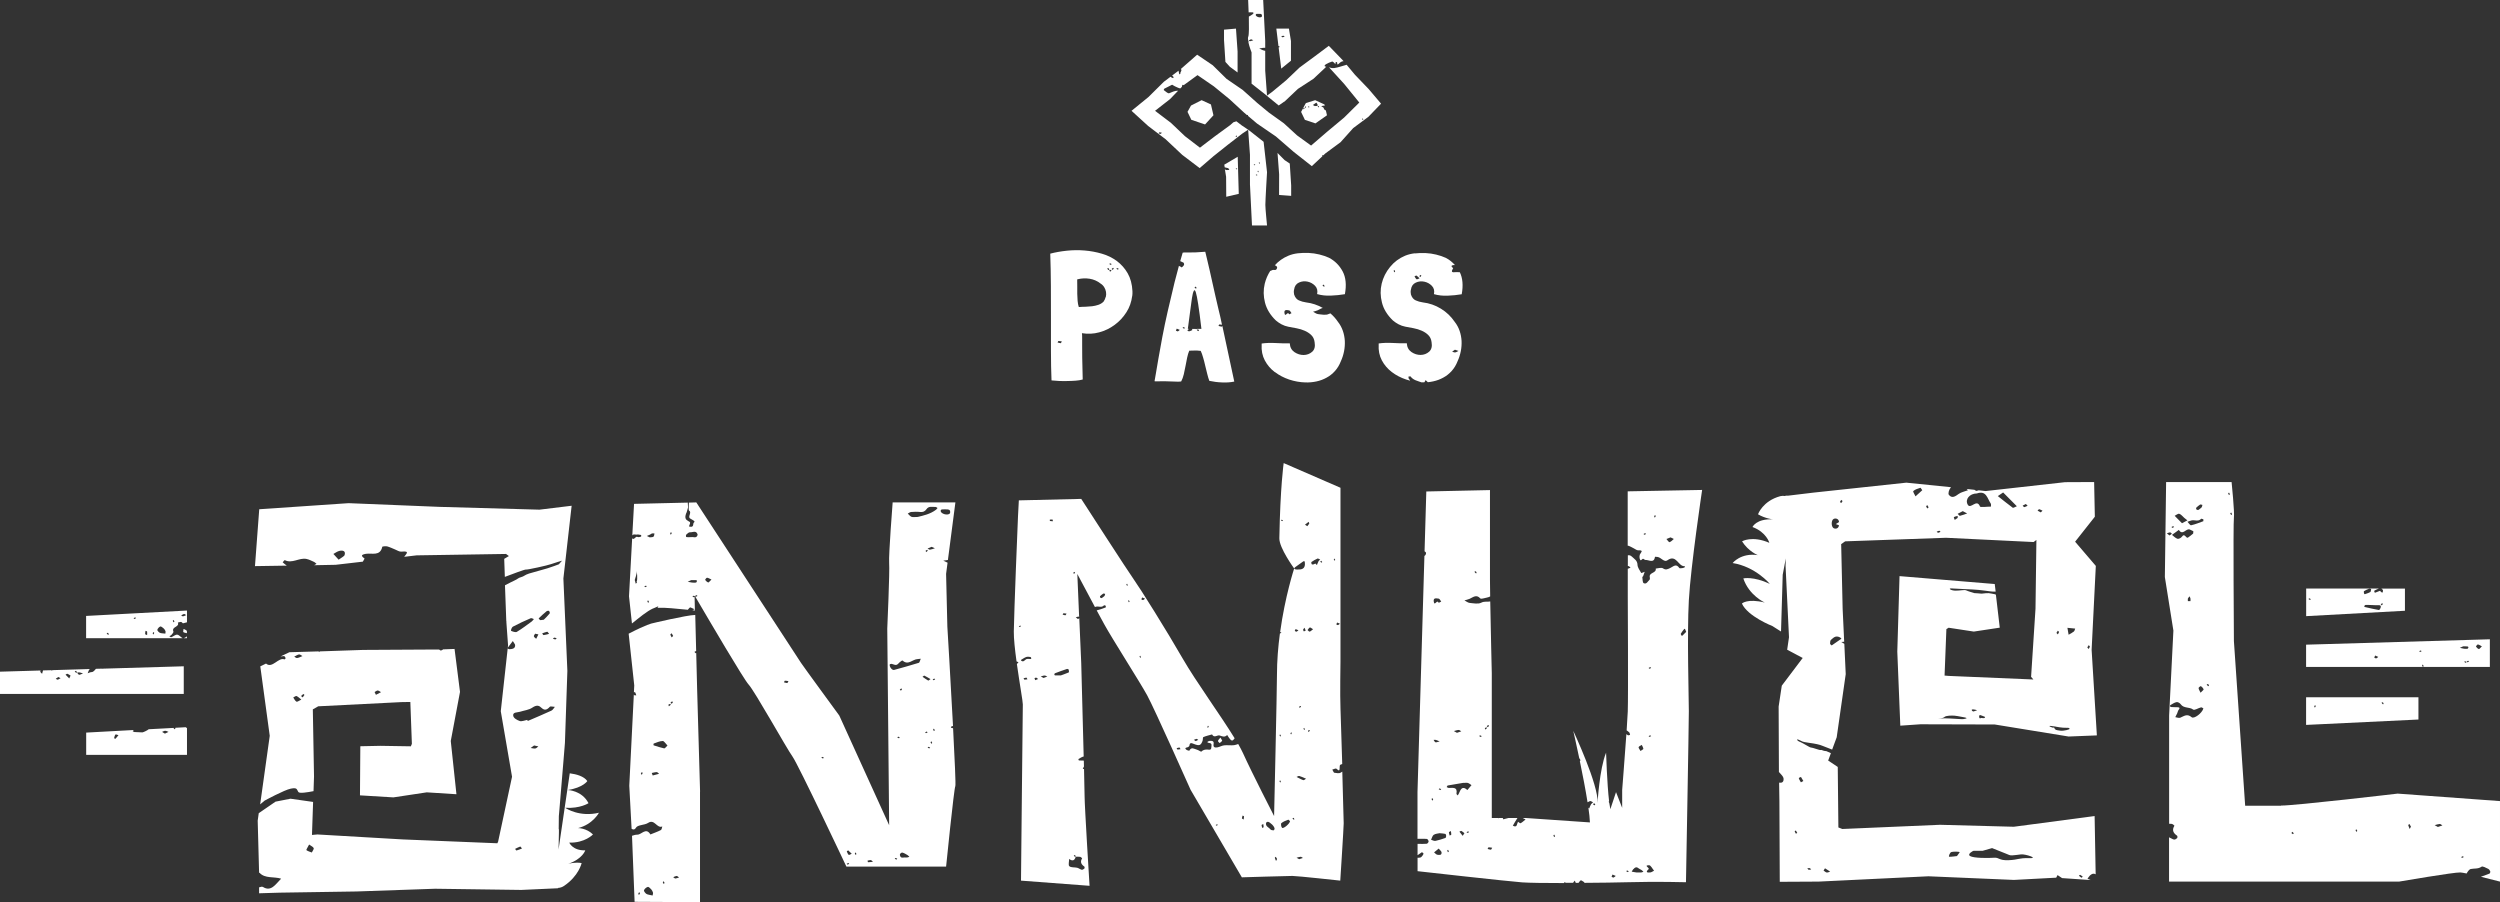
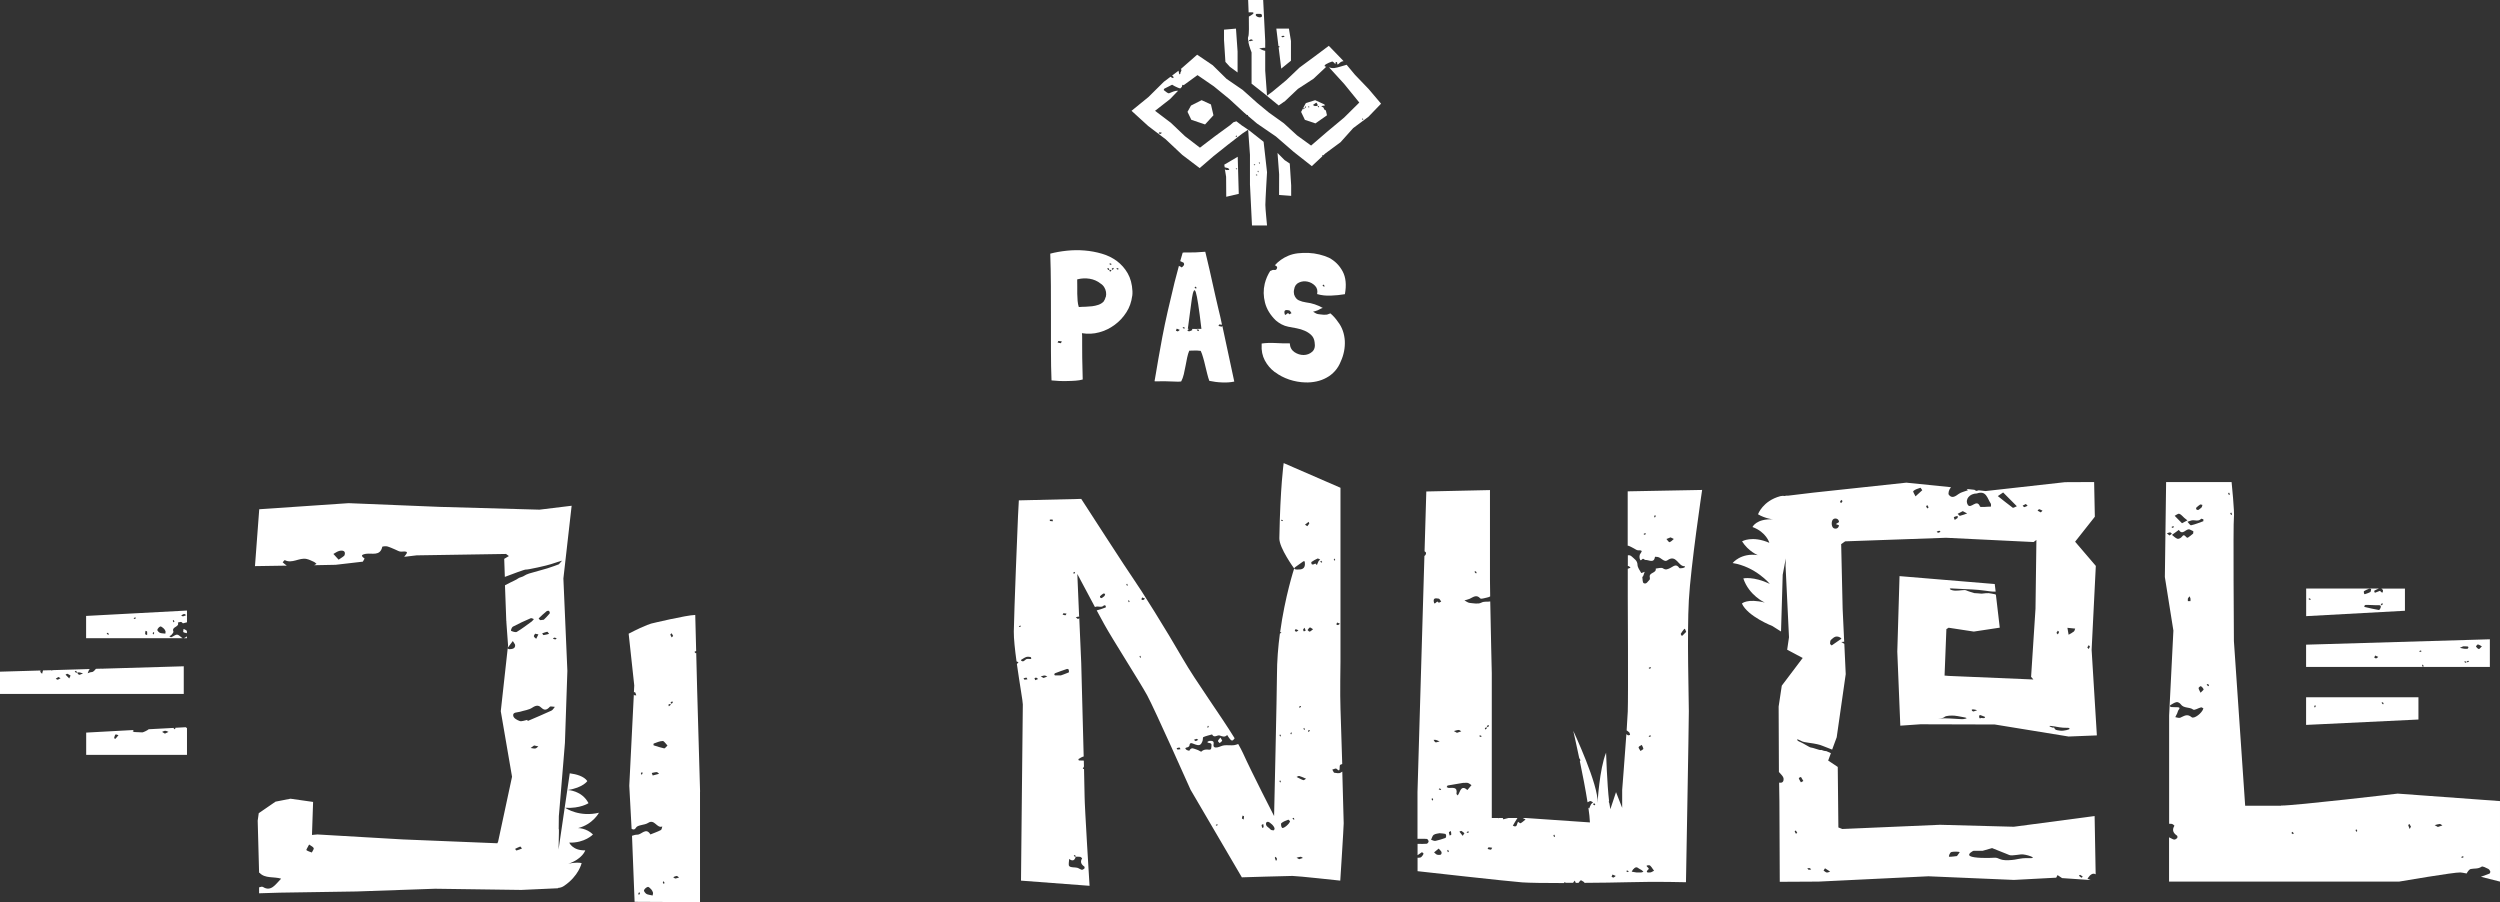
<svg xmlns="http://www.w3.org/2000/svg" id="Calque_1" data-name="Calque 1" viewBox="0 0 357.39 128.97">
  <rect x="0" y="0" width="357.39" height="128.97" fill="#333333" stroke="none" />
  <defs>
    <style>
      .cls-1 {
        fill: #fff;
        stroke-width: 0px;
      }
    </style>
  </defs>
  <g>
-     <path class="cls-1" d="M202.25,36.21c-.51.06-.97.18-1.39.35-.84.35-1.56.89-2.14,1.6-.59.72-.99,1.52-1.2,2.39-.21.88-.2,1.78.04,2.71.23.93.76,1.78,1.56,2.55.24.21.52.39.81.55.3.16.62.27.97.34.37.07.76.14,1.18.22.42.08.81.2,1.17.36.36.16.67.36.93.62.26.26.42.59.47,1.01.11.61-.01,1.07-.35,1.37-.34.3-.75.45-1.21.46-.46,0-.9-.13-1.31-.41-.41-.28-.64-.7-.67-1.26-.6.02-1.26,0-2-.04-.74-.04-1.41-.02-2.02.07v.16c-.05.84.1,1.59.45,2.25.35.66.82,1.21,1.42,1.67.6.46,1.28.81,2.04,1.07.19.06.39.12.58.17-.01-.07-.05-.15-.16-.24-.07-.07-.05-.23-.08-.34.11,0,.28-.07.31-.02.39.54,1.01.63,1.56.84.03,0,.05,0,.08,0,.12,0,.23,0,.34-.01.05-.08.11-.19.17-.31.12.12.23.21.32.3.26-.03.51-.06.76-.12.52-.11,1-.29,1.45-.54.45-.24.85-.56,1.2-.95.35-.39.63-.85.84-1.39.21-.45.36-.93.46-1.43.1-.5.13-.99.11-1.48-.03-.49-.12-.97-.28-1.43-.16-.46-.39-.9-.71-1.3-.51-.75-1.16-1.38-1.96-1.87s-1.66-.79-2.59-.9c-.37-.05-.71-.15-1.02-.29-.32-.14-.54-.42-.68-.84-.02-.12-.03-.24-.04-.35,0-.11,0-.23.04-.35.07-.49.3-.82.7-1,.39-.18.8-.22,1.22-.13.42.09.78.29,1.08.6.3.32.39.71.29,1.18.61.18,1.27.25,1.97.22.7-.03,1.36-.09,1.97-.2h.03c.23-1.26.14-2.31-.27-3.15-.22,0-.47-.04-.68-.01-.71.09-.41-.28-.27-.57-.25-.22-.41-.39.1-.45.05,0,.1,0,.15,0-.37-.41-.79-.76-1.29-1.02-.42-.19-.88-.35-1.38-.47-.5-.12-1.01-.2-1.53-.22-.52-.03-1.03,0-1.54.05M199.34,38.93c-.04-.07-.08-.15-.12-.22.04-.04.08-.08.12-.12.04.08.09.15.1.23,0,.03-.07.08-.1.11M207.99,49.99c.22.08.37.13.51.18-.16.07-.3.19-.47.21-.14.02-.3-.07-.44-.1.14-.1.27-.2.4-.29M202.51,39.93c-.13-.09-.2-.28-.3-.43.1-.04.23-.13.29-.1.15.09.27.23.43.39-.16.06-.35.18-.42.13M203.04,39.61c-.05-.05-.1-.1-.15-.15.07-.05.13-.11.2-.16.04.04.11.09.1.11-.04.07-.1.14-.15.2" />
    <path class="cls-1" d="M161.86,42.33c.02-.11.03-.22.03-.33v-.38c-.05-1-.28-1.85-.68-2.55-.4-.7-.92-1.28-1.54-1.75-.62-.46-1.34-.82-2.14-1.05-.81-.24-1.64-.39-2.48-.46-.85-.07-1.7-.06-2.55.03-.85.09-1.64.23-2.36.42.05,1.46.08,2.98.09,4.58,0,1.59.01,3.18.01,4.76v4.61c0,1.5.03,2.89.08,4.17.3.03.65.06,1.05.08.4.02.81.02,1.22.01.41,0,.81-.03,1.18-.05.38-.03.69-.08.93-.15.02,0,.03,0,.04-.01,0,0,.02-.01.04-.01v-.03c-.03-1.28-.06-2.3-.07-3.05,0-.75-.01-1.35-.01-1.8v-1.02c0-.24,0-.48-.03-.72.84.14,1.67.1,2.47-.12.81-.22,1.54-.57,2.21-1.07.67-.49,1.22-1.09,1.67-1.79.45-.7.72-1.47.83-2.32M151.63,49.06c-.15,0-.3-.07-.44-.1.04-.07.08-.21.13-.21.15,0,.3.03.48.06-.08.12-.13.26-.17.26M158.69,37.64c.08.02.15.07.23.11-.04.04-.08.07-.12.12-.07-.04-.14-.08-.22-.12.04-.04.08-.11.11-.11M158.06,42.46c-.06.25-.16.46-.3.66-.21.21-.46.36-.75.46-.29.1-.59.16-.89.2-.31.03-.62.06-.93.07-.32,0-.61.02-.89.04h-.08c-.09-.26-.14-.55-.17-.88s-.04-.66-.05-1.01c0-.35,0-.7,0-1.05,0-.35,0-.68-.01-1,.02-.02.04-.03.08-.03.56-.14,1.13-.16,1.71-.07.58.1,1.09.32,1.53.67.23.14.41.32.54.53s.22.44.26.68c.04.24.03.49-.03.74M158.69,38.87c-.04-.09-.08-.19-.11-.28h-.15c-.05-.07-.1-.13-.16-.2.07-.02.19-.08.21-.06.05.07.07.17.1.26h.34c-.08.09-.15.19-.23.28M159.07,38.59c-.05-.05-.1-.1-.15-.15.07-.05.13-.11.2-.16.04.04.11.09.1.11-.04.07-.1.14-.15.2M159.81,38.55c-.07-.04-.14-.08-.22-.12.04-.04.08-.11.11-.11.08.02.15.07.23.11l-.12.12" />
    <path class="cls-1" d="M182.26,53.19c.6.46,1.28.81,2.04,1.07.76.25,1.53.39,2.3.41.54.02,1.07-.03,1.59-.14.52-.11,1-.29,1.45-.54.45-.24.85-.56,1.2-.95.35-.39.63-.85.84-1.39.21-.45.36-.93.46-1.43.1-.5.13-1,.11-1.49-.03-.49-.12-.97-.28-1.43-.16-.46-.39-.9-.71-1.3-.3-.45-.66-.85-1.07-1.2-.08.02-.15.04-.23.08-.41.22-1.04.08-1.56.02-.24-.03-.46-.22-.69-.34.23-.07.47-.11.68-.21.24-.11.47-.27.71-.33-.74-.42-1.54-.69-2.39-.79-.37-.05-.71-.15-1.03-.29-.31-.14-.54-.42-.68-.84-.02-.12-.03-.24-.04-.35,0-.11,0-.23.04-.36.07-.49.3-.82.7-1,.39-.18.8-.22,1.22-.13.42.09.78.29,1.08.6.3.32.39.71.29,1.18.61.18,1.27.25,1.97.22.7-.03,1.36-.09,1.97-.2h.03c.24-1.31.14-2.4-.32-3.26-.46-.86-1.11-1.51-1.95-1.95-.42-.19-.88-.35-1.38-.47-.5-.12-1.01-.2-1.53-.22-.52-.03-1.03,0-1.54.05-.51.06-.97.18-1.39.36-.74.31-1.37.76-1.91,1.35,0,0,.02,0,.03,0,.12.06.28.17.3.27.02.12-.07.33-.18.38-.13.07-.33-.02-.48.03-.11.04-.22.09-.33.14-.36.56-.62,1.17-.78,1.82-.21.88-.2,1.78.04,2.71.24.93.76,1.78,1.56,2.55.24.21.52.39.81.55.3.16.62.27.97.34.37.07.76.14,1.18.22.42.08.81.2,1.17.36.36.16.67.36.93.62.26.25.42.59.47,1.01.11.61-.01,1.07-.35,1.37-.34.3-.75.45-1.21.46-.47,0-.9-.13-1.32-.41-.41-.28-.64-.7-.67-1.26-.6.02-1.26,0-2-.04-.74-.04-1.41-.02-2.02.07v.16c-.05.84.1,1.59.45,2.25.35.66.82,1.21,1.42,1.67M189.26,40.7c.05.07.07.17.1.26h-.15c-.05-.07-.1-.13-.16-.2.07-.02.19-.08.21-.06M184.29,44.93c-.24-.54-.56.56-.67-.19-.08-.55.39-.41.67-.37.13.01.22.26.34.4-.11.05-.21.11-.34.17" />
    <path class="cls-1" d="M174.63,46.69c-.15,0-.29-.07-.44-.1.04-.07.08-.21.13-.21.12,0,.24.02.37.04l-.24-1.12c-.07-.3-.17-.7-.29-1.21-.12-.51-.25-1.07-.39-1.68-.14-.61-.29-1.25-.43-1.92-.15-.66-.29-1.29-.42-1.88s-.25-1.11-.37-1.58c-.12-.46-.2-.81-.25-1.04-.58.05-1.05.08-1.41.09-.36,0-.65.01-.88.01h-.55c-.14,0-.27,0-.39.03-.12.4-.23.81-.35,1.21.15.07.3.14.46.21.07.03.12.26.08.34-.07.14-.31.36-.33.35-.13-.1-.26-.17-.4-.22-.22.78-.42,1.56-.62,2.35-.35,1.42-.67,2.79-.97,4.1s-.56,2.56-.78,3.72c-.22,1.17-.41,2.2-.56,3.09-.16.9-.28,1.62-.37,2.18-.09.56-.15.9-.18,1.03.02.02.03.03.05.03,1.19-.02,2.07,0,2.63.03.56.03.91.03,1.05,0,.02,0,.03,0,.04-.01,0,0,.02-.01.04-.01.16-.3.28-.64.37-1.02.09-.39.17-.78.25-1.2.08-.41.16-.81.23-1.18.08-.38.18-.71.3-.99.19,0,.35,0,.46-.01.11,0,.22-.01.32-.01h.33c.12,0,.3.02.53.05.12.26.24.58.34.95.11.37.21.75.3,1.16.09.4.19.8.29,1.18.09.39.2.72.3,1h.03c.56.12,1.16.2,1.79.22.63.03,1.21-.01,1.74-.12v-.03l-1.7-7.93c-.04.07-.07.12-.09.12M168.38,47.37c-.08.02-.18-.07-.28-.1.05-.12.1-.24.12-.29.26.11.35.14.44.18-.1.08-.18.18-.29.21M169.28,46.99c-.07-.04-.14-.08-.22-.12.04-.04.08-.11.11-.11.08.02.15.07.23.11l-.12.12M170.91,40.96c.05.07.11.13.16.2-.04.04-.09.11-.11.1-.08-.04-.14-.1-.2-.15l.15-.15M171.3,47.34c-.08-.04-.14-.1-.2-.15l.15-.15c.05.07.11.13.16.19-.04.04-.09.11-.11.11M171.09,47.02s0,.02,0,.03h-.15s-.01-.02-.02-.03c-.05,0-.1,0-.15,0-.13,0-.24,0-.37,0,.02.04.04.1.06.16-.15.07-.3.16-.47.19-.07.02-.17-.1-.26-.15.09-.07.17-.14.26-.21-.06,0-.13,0-.18,0,.12-.9.23-1.73.33-2.5.1-.77.18-1.41.26-1.92.08-.51.17-.85.26-1.01.1-.17.19-.1.29.2.1.3.21.87.34,1.71.13.84.29,2.02.46,3.52-.23,0-.46,0-.69,0" />
  </g>
  <g>
    <g>
      <path class="cls-1" d="M345.73,99.68h-16.06v3.95l16.06-.77v-3.18ZM330.94,101.15s-.12-.09-.11-.12c.02-.08.07-.15.11-.23.04.04.08.08.12.13-.04.07-.08.15-.12.22ZM340.61,100.66c-.05-.07-.11-.14-.16-.21.07-.02.19-.07.21-.05.05.07.07.17.1.26-.05,0-.1,0-.15,0Z" />
      <path class="cls-1" d="M343.78,84.14h-3.36c.12.07.24.19.24.26-.02.58-.25.22-.43.06-.22.09-.43.18-.66.26-.04.01-.13-.03-.13-.06-.02-.07-.04-.21,0-.23.21-.11.42-.22.65-.3h-10.41v3.95l14.12-.77v-3.18ZM330.23,85.77c-.07-.04-.15-.09-.22-.13.04-.04.08-.11.11-.11.08.02.16.08.23.12-.04.04-.08.08-.12.12ZM337.95,84.51c.21-.14.44-.24.68-.33.1-.04.23,0,.34.02-.04.15-.03.38-.12.43-.24.15-.53.22-.8.32-.03-.03-.09-.07-.1-.12-.02-.11-.05-.29,0-.32ZM340.1,87.21c-.67-.12-1.35-.27-2.02-.43-.05-.01-.08-.08-.12-.12.07-.06.14-.18.21-.18.33-.01.67.01,1,.02.28,0,.56.04.83.02.29-.03.41.07.33.35-.04.13-.17.34-.24.33ZM340.49,86.55c-.05-.05-.1-.11-.15-.16.07-.05.13-.11.2-.16.04.04.11.1.11.11-.04.07-.1.14-.15.2Z" />
      <path class="cls-1" d="M355.94,95.34v-3.95l-26.27.77v3.18h26.27ZM352.5,94.76c-.07-.04-.14-.08-.22-.13.04-.04.08-.11.11-.1.08.02.15.07.23.11-.04.04-.07.07-.12.12ZM354.21,92.13c.16,0,.32.13.59.27-.23.22-.37.41-.43.39-.16-.06-.31-.2-.41-.35-.02-.03.16-.3.24-.3ZM352.73,94.68s-.07-.07-.11-.11c.07-.04.15-.08.22-.12.05.05.08.09.12.13-.07.04-.15.09-.23.1ZM352.11,92.4c.33,0,.5,0,.66.02.04,0,.12.09.11.11-.03.08-.07.2-.13.21-.16.02-.33.02-.49,0-.21-.03-.41-.09-.61-.13.2-.09.4-.18.47-.21ZM339.69,94.12c-.08.02-.19-.07-.28-.11.05-.12.1-.24.13-.3.26.12.36.16.45.2-.1.07-.19.18-.3.21ZM345.95,93.2s-.07-.07-.11-.11c.08-.04.15-.09.23-.1.03,0,.07.07.11.11-.08.04-.15.09-.23.1ZM346.36,95.34c-.04-.08-.09-.15-.11-.23,0-.03.07-.07.11-.11.04.08.08.15.12.23-.05.04-.08.08-.12.12Z" />
    </g>
    <g>
      <path class="cls-1" d="M26.24,89.92c-.01.15-.09.4-.03.44.1.08.24.1.51.16v-.32s-.08-.09-.11-.11c-.11-.08-.24-.12-.37-.18Z" />
      <path class="cls-1" d="M26.27,99.2v-3.95l-11.57.34s-.12.03-.2,0l-.78.02c-.18.19-.35.46-.62.47-.19,0-.38.11-.57.17.1-.21.16-.5.31-.61l-5.31.16s-.09.05-.13.05c-.04,0-.09-.02-.14-.04l-1.11.03s0,0,0,0c-.08.28-.11.38-.13.48-.09-.09-.21-.17-.25-.28-.02-.05,0-.12.03-.19l-2.34.07s-.02.02-.03.02c0,0-.01-.01-.02-.02l-3.41.1v3.18h26.27ZM8.25,97.16c-.08.02-.19-.08-.28-.13.13-.09.26-.17.36-.25.14.07.23.12.33.17-.14.07-.26.18-.41.21ZM9.89,96.98c-.17-.18-.35-.35-.52-.53.09-.05.2-.15.27-.13.16.06.31.18.45.26-.1.21-.15.3-.19.4ZM11.29,96.45c-.11-.02-.19-.2-.28-.3-.05,0-.1.01-.15.02-.06-.06-.12-.12-.18-.19.07-.03.18-.1.2-.08.06.07.09.16.14.25.11-.01.22-.04.32-.03.13.01.25.07.53.15-.29.11-.44.21-.57.19Z" />
      <path class="cls-1" d="M26.55,103.96l-1.47.08s.01.04.01.06c0,.05-.13.1-.2.16-.03-.07-.05-.13-.07-.2l-3.56.19c-.15.15-.79.45-.91.45-.37-.01-.74-.02-1.11-.05-.1,0-.19-.08-.28-.13.06-.05.11-.12.17-.16l-6.81.37v3.18h14.41v-3.82c-.06-.04-.12-.08-.17-.12ZM16.5,105.62s-.19-.07-.19-.09c.05-.18.08-.39.2-.53.04-.05.28.06.43.1-.14.17-.28.33-.44.52ZM23.58,104.88c-.13-.08-.27-.16-.41-.25.15-.06.29-.16.44-.16.16,0,.32.1.48.16-.14.07-.28.14-.5.24Z" />
      <path class="cls-1" d="M26.72,90.97c-.17.15-.34.24-.47.26h.47v-.26Z" />
      <path class="cls-1" d="M12.31,88.05v3.18h13.8c-.28-.14-.5-.47-.77-.5-.27-.03-.55.25-.85.36-.07.03-.19-.08-.28-.13.11-.07.23-.12.31-.21.12-.14.32-.37.27-.47-.31-.72.91-.61.64-1.28.15-.03.3-.1.45-.09.09,0,.18.13.27.2,0,0,.26-.07.58-.15v-1.68l-14.41.77ZM15.42,90.73c-.06-.06-.12-.12-.18-.19.07-.03.18-.1.2-.08.06.07.09.16.13.25-.05,0-.1.01-.15.02ZM19.22,88.49s-.08-.06-.12-.1c.07-.05.14-.11.22-.13.03,0,.08.06.12.1-.07.05-.14.11-.22.13ZM20.75,90.64c0-.15.03-.31.05-.46.08.03.22.06.23.11.03.15,0,.31,0,.5-.13-.06-.28-.1-.28-.14ZM21.95,90.69s-.12-.07-.12-.1c0-.08.05-.16.08-.24.04.03.08.07.14.11-.03.08-.06.16-.09.24ZM23.64,90.58c-.38-.05-.61-.03-.79-.12-.16-.08-.38-.32-.36-.42.05-.19.24-.4.42-.48.11-.04.33.14.47.26.12.1.21.24.27.39.04.09,0,.22-.01.37ZM24.83,88.97c-.05-.07-.11-.14-.13-.22,0-.03.06-.08.09-.13.05.07.1.14.15.21-.04.05-.07.09-.11.14ZM25.9,87.98c.13-.07.26-.17.4-.21.08-.02.18.08.32.16-.17.07-.31.16-.45.18-.08.01-.18-.08-.27-.13Z" />
    </g>
  </g>
  <g>
    <path class="cls-1" d="M100.08,113.16l-.42-14.62-.13-5.18s-.04.02-.06.02c-.05.01-.13-.12-.2-.19.08-.04.16-.09.25-.13l-.13-5.15c-1.25.02-6.16,1.2-6.16,1.2,0,0-.76.13-3.36,1.48l.8,7.4-.05.99c.08-.03.14-.05.16-.03.09.12.12.3.18.45-.09,0-.18,0-.26,0-.03-.04-.06-.08-.09-.11l-.65,13.03.33,6.16c.21.13.42.18.63-.16.24-.42,1.21-.34,1.73-.68.93-.62,1.24.83,2.03.51-.06.18-.08.45-.2.51-.48.25-1,.42-1.5.63-.63-1.06-1.25.03-1.87.03-.25,0-.5.07-.76.16l.37,9.44,9.35.05v-15.81ZM91.75,110.76s-.09-.09-.14-.14c.05-.08.09-.17.14-.25.04.04.13.1.12.13-.02.09-.08.18-.12.26ZM91.36,127.93s-.13-.1-.12-.13c.02-.09.08-.18.12-.26.04.04.09.09.14.14-.05.08-.09.17-.14.25ZM93.3,128.02c-.42-.1-.69-.11-.89-.23-.17-.11-.39-.4-.35-.52.08-.21.33-.42.54-.48.13-.04.36.2.5.35.12.13.2.3.25.47.03.11-.03.24-.06.42ZM93.31,110.86c-.03-.07-.08-.21-.14-.36.24-.04.47-.12.71-.12.12,0,.23.16.34.24-.23.06-.46.12-.91.24ZM94.87,126.37c-.04-.09-.1-.17-.12-.26,0-.03.08-.08.12-.13.05.08.09.17.14.25-.05.05-.1.1-.14.14ZM94.96,106.99c-.51-.11-1.02-.28-1.52-.44-.03,0-.03-.24,0-.25.43-.15.86-.36,1.3-.37.2,0,.42.39.68.65-.22.2-.36.42-.45.4ZM95.62,100.97c-.02-.08-.09-.22-.06-.24.08-.06.19-.08.3-.12,0,.06,0,.12,0,.17-.08.06-.15.12-.23.18ZM96.02,100.61c-.06-.06-.12-.12-.17-.17.08-.06.15-.12.23-.18.05.05.13.11.12.12-.05.08-.11.16-.17.23ZM96.02,91.12c-.07-.13-.15-.26-.19-.4-.01-.05.12-.13.19-.19.07.13.14.26.21.38-.08.08-.15.14-.21.21ZM96.54,125.58c-.1,0-.2-.12-.3-.18.16-.07.32-.16.49-.18.09,0,.2.12.35.22-.21.06-.37.14-.54.15Z" />
    <path class="cls-1" d="M278.82,84.11c.22,0,1.4.06,1.9.1s1.71.03,3.14.24c1.07.16,1.12.12,1.43.12l-.13-1.08-13.61-1.13-.32,10.79.43,10.59,2.88-.2,10.62.03,10.56,1.72,4.04-.16-.75-12.24.6-11.99-2.96-3.46,2.82-3.57-.1-4.96-4.16.02-11.36,1.27-.99-.11c-.09.03-.18.06-.27.08-.09.02-.21-.06-.33-.15l-1.11-.12c.06.06.12.12.19.18-.49.19-.99.28-1.33.53-.48.35-.95.69-1.4.14-.16-.19.02-.76.24-1.02.02-.02.04-.05.06-.08l-6.39-.65-13.24,1.42-3.66.44h0s-.34,0-.34,0c-.03.02-.05.03-.09.05h0c-.23-.04-.45-.04-.68.02-2.52.68-3.19,2.59-3.19,2.59,1.02.61,2.13.73,2.13.73-2.37-.13-2.92,1.09-2.92,1.09,2,.74,2.41,2.26,2.41,2.26-2.48-1.07-3.9-.21-3.9-.21.92,1.45,2.25,1.97,2.25,1.97-2.43-.36-3.6,1.13-3.6,1.13,3.28.52,5.32,2.98,5.32,2.98-2.37-1.12-3.79-.78-3.79-.78.83,2.46,3.07,3.45,3.07,3.45-2.5-.62-3.27.14-3.27.14.83,1.85,4.36,3.22,4.36,3.22,0,0,.58.37,1.23.78l.18-6.02h0s.06-2.09.06-2.09l.44-2.34-.03,1.07.49,10.2-.26,1.78,2.22,1.18-2.99,3.96-.45,2.99.04,9.35c.34.37.63.66.66.9.06.57-.24.68-.63.63l.04,2.69.05,11.48,5.55-.03,15.7-.76,12.23.52,6.04-.32c.08-.15.15-.3.19-.37.35.23.52.34.65.43l4.09.28c-.15-.07-.31-.13-.46-.19.12-.16.22-.33.36-.47.24-.22.5-.34.81-.16l-.15-8.33-11.55,1.53-10.56-.28-13.96.6-.56-.22-.09-8.65-1.37-.91.39-1.06c-.31-.14-.65-.29-.65-.29,0,0-.3,0-.59-.13-.29-.13,0,.12-.85-.18-.85-.3-.68-.1-1.12-.36-.44-.26-1.11-.63-1.33-.7-.22-.07-.54-.46,0-.23.54.23.3.25,1.33.4,1.03.14,1.59.26,2.03.45.24.1.85.34,1.36.53l.65-1.76,1.29-9.03-.2-4.33c-.15-.09-.3-.18-.44-.26.14-.01.28-.03.42-.04l-.22-4.69-.21-9.26.57-.4,14.42-.51,12.52.61.4-.3-.13,9.83-.63,9.74.33.38-12.07-.51-.63-.05.26-6.64.32-.2,3.6.55,3.71-.56-.55-4.69c0-.08-.27-.11-.62-.18-.35-.07-.46-.08-.86-.05-.4.03-.56.08-.67.05-.11-.03-.83-.05-.94-.07-.11-.03-.92-.27-1.16-.39-.24-.12-.79.04-1.49.04-.7,0-1-.3-.79-.29ZM298.59,92.23c.06.07.18.15.17.2-.03.13-.11.23-.17.35-.06-.07-.12-.13-.2-.22.06-.11.13-.22.2-.33ZM297.38,125.07c.13.06.25.17.37.27-.06.04-.12.09-.2.14-.12-.09-.24-.19-.36-.29.06-.04.14-.14.18-.12ZM282.15,121.63c.09,0,1.27,0,1.27,0l1.36-.39s1.62.64,2,.8c.38.15.52.26.87.24.35-.02.71-.07,1.27-.14.56-.08,2.65.59,1.15.54-1.51-.05-1.48.23-2.92.29-1.45.06-1.31-.42-2.11-.35-.8.06-2.89.07-3.4-.24-.47-.28.42-.75.51-.76ZM278.94,121.81c.2-.09,1.3-.09,1.2.04-.06.07-.38.53-.38.53,0,0-.98.13-1.11.1s.09-.59.29-.67ZM260.9,124.13c.43.27.58.37.73.47-.16.05-.31.15-.49.13-.13-.01-.3-.18-.45-.28.09-.13.17-.27.21-.33ZM258.74,124.1s.12.13.18.2c-.12.02-.24.03-.36.05-.07-.08-.14-.15-.2-.22.12-.01.25-.04.38-.02ZM257.46,111.07c.11.2.23.39.34.58-.13.07-.24.13-.35.19-.11-.2-.25-.4-.3-.59-.02-.07.2-.12.31-.18ZM256.74,118.74c.07.11.13.23.19.34-.08.04-.14.07-.2.1-.06-.12-.14-.23-.17-.35,0-.04.11-.06.18-.1ZM262.04,74.26c.21-.24.83-.19.86.37-.15.1-.31.19-.46.29.15.05.3.11.45.17-.05.57-.67.58-.87.32-.22-.28-.22-.88.01-1.15ZM263.24,91.31c-.46.33-.92.65-1.39.96-.11-.1-.23-.18-.23-.22.02-.2-.01-.47.13-.58.33-.26.63-.7,1.31-.34.08.04.18.17.18.17ZM263.21,71.91c-.06-.05-.18-.12-.17-.15.03-.11.11-.2.18-.3.06.05.12.1.19.17-.06.09-.13.19-.2.29ZM273.83,70.95c-.11-.26-.4-.66-.31-.75.25-.24.66-.35,1.02-.47.03-.01.18.25.26.35-.34.3-.65.59-.97.88ZM275.52,72.7c-.06-.11-.14-.21-.17-.33,0-.04.11-.1.17-.16.07.11.13.21.19.32-.07.06-.14.12-.2.17ZM277.04,76.17s-.12-.1-.18-.16c.12-.05.24-.12.37-.14.05,0,.12.1.18.16-.12.05-.24.12-.37.14ZM279.44,74.32c-.04-.14-.16-.36-.12-.39.15-.1.36-.13.54-.18,0,.1,0,.19,0,.29-.14.1-.28.19-.42.29ZM280.19,73.74c-.08.02-.22-.19-.33-.29.26-.13.52-.27.73-.38.27.14.45.24.63.33-.35.12-.68.26-1.04.34ZM284.63,72.42c-.55,0-1.52.14-1.58-.01-.46-1.21-1.34.49-1.76-.28-.4-.74.26-1.58,1.32-1.59,1.36-.47,1.48.72,1.97,1.43.08.11.03.3.04.45ZM287.73,72.58c-.73-.53-1.42-1.11-2.13-1.66.17-.12.34-.23.76-.52.63.64,1.3,1.3,1.96,1.97-.2.08-.5.27-.59.21ZM289.38,72.5c-.06.01-.15-.14-.23-.22.16-.08.31-.16.46-.23.09.09.17.17.25.25-.16.07-.31.17-.48.2ZM296.66,89.86c-.06.14-.08.33-.19.42-.22.18-.49.31-.75.46-.06-.33-.11-.66-.17-.99l1.1.11ZM294.18,90.16c.06.07.18.15.17.19-.03.12-.11.23-.17.34-.06-.07-.12-.13-.2-.21.06-.11.13-.21.2-.32ZM293.88,103.88s.98.19,1.48.16c.5-.03.48.09.5.16.01.07-.81.33-1.36.25-.56-.08-.69-.09-.81-.35-.12-.26,0,0-.28-.09-.28-.09-1.01-.39.47-.14ZM291.51,72.79c.17.04.32.14.48.22-.08.07-.16.15-.25.24-.15-.08-.3-.17-.46-.25.08-.07.18-.22.23-.21ZM283.07,102.22s.57.19.67.25c.1.06-.02.25-.29.19-.28-.06-.21,0-.38.03-.18.04-.2-.49,0-.47ZM281.93,101.43c.16-.07.73.09.7.11-.03.02-.38.14-.5.17-.12.03-.38-.22-.2-.29ZM277.98,102.49c.24-.2,1.01-.21,1.43-.18.42.03.33.06,1.25.21s.26.24,0,.28c-.26.03-.66-.03-1.93-.09-1.27-.06-1.02.02-1.68.07,0,0,.68-.08.93-.28Z" />
    <g>
-       <path class="cls-1" d="M40.7,94.28c-.87-.42-1.77,1.37-2.67.58l-.82.4,1.35,9.93-1.37,9.8.63-.53s2.84-1.55,3.76-1.72c.92-.18.82.09,1.07.48.15.24,1.31.05,2.17-.12l.07-2.1-.17-9.59.77-.44,11.9-.6,1.27-.02.22,5.99-.15.35-4.33-.07-2.89.06-.05,7.02,4.78.29,4.77-.72,4.24.27-.81-7.61,1.32-7.02-.78-6.14-1.62.06c-.1.07-.2.13-.3.16-.08.02-.18-.04-.29-.14h-.38s-10.48.06-10.48.06l-6.2.21s-.07.07-.1.1c-.02-.03-.04-.06-.06-.1l-4.18.12-1.26.6c.16-.01.33-.04.5-.05.08,0,.17.18.23.3,0,.03-.16.2-.18.19ZM54,98.71c.17.02.31.15.47.24-.15.08-.3.16-.73.38-.04-.07-.11-.24-.19-.4.15-.08.33-.23.45-.22ZM43.52,99.35c-.07.12-.16.23-.25.35-.08-.07-.16-.13-.24-.2.11-.1.22-.19.33-.29.06.05.18.12.17.14ZM42.76,93.56c.13-.03.27.12.48.23-.29.11-.53.25-.77.28-.14.02-.27-.13-.41-.2.23-.11.45-.27.69-.32ZM42.39,99.5c.24.11.42.3.69.51-.27.12-.58.36-.69.3-.21-.11-.32-.39-.47-.6.16-.08.38-.25.47-.21Z" />
      <path class="cls-1" d="M85.65,116.18c-2.78.67-4.73-.61-4.85-.7,2.14.13,3.33-.66,3.33-.66-.94-1.83-2.96-1.88-2.96-1.88,2.2-.35,2.79-1.28,2.79-1.28-.47-.69-1.57-.99-2.51-1.11l-1.46,9.93-.14.97.05-2.44v-.51s-.03.08-.03.08v.03s0-.04,0-.05v.02s.02-1.9.02-1.9l.08-.93.58-6.96.21-2.58.35-10.3-.57-13.21,1.18-10.4-4.6.56-14.27-.4-13.01-.53-12.78.87-.61,8.13,4.54-.07c-.12-.09-.25-.19-.38-.3-.06-.06-.13-.12-.2-.18.1-.11.27-.33.3-.31,1.03.55,2.08-.38,3.09-.17.4.08.76.28,1.12.44.13.06.22.18.33.27-.12.06-.24.13-.35.19l3.08-.06,3.89-.45c.07-.14.17-.3.25-.44-.4-.3-.66-.54.19-.68.85-.14,2.04.39,2.34-1.01.01-.04.49-.11.71-.05.39.11.75.29,1.12.44.3.12.61.34.91.31,1.3-.14.64.36.39.74l1.78-.21,12.78-.2.41.3-.67.4.09,2.58c1.07-.41,2.89-1.09,3.01-1.05.17.06,3.13-.6,3.58-.77.45-.17,1.59-.5,1.59-.5l-.46.52s-1.28.48-1.65.58c-.37.1-1.99.55-2.61.74-.61.19-.71.41-1.15.52-.44.11-.4.25-1.02.52-.25.11-.75.37-1.27.64l.19,5.19s.03.02.04.03c-.01.01-.02.03-.03.05l.24,3.32-.04.33c.21-.29.44-.58.72-.95.21.35.32.45.33.57.04.52-.41.58-.84.6-.07,0-.17-.07-.22-.12l-.99,8.98,1.61,9.37-1.99,9.28-.11.23-13.53-.55-12.19-.71-.78.07.16-4.72-3.23-.46-2.14.42-2.4,1.65-.15,1.07.2,7.45s.06,0,.07,0c.75.85,2.08.52,3.08.84-.77.76-1.42,1.93-2.59,1.19-.12-.07-.33-.03-.56.05v.85s2.96-.09,2.96-.09l10.98-.17,11.22-.39,12.32.17,5.27-.24v-.05c.28-.01.56-.1.82-.27,2.14-1.43,2.54-3.28,2.54-3.28-.93-.17-1.88.1-1.92.11,2.06-.7,2.44-1.93,2.44-1.93-1.8.06-2.29-1.1-2.29-1.1,2.24.06,3.39-1.17,3.39-1.17-.93-.92-2.13-.91-2.13-.91,2.13-.53,3-2.22,3-2.22ZM49.27,79.33c-.06.21-.45.37-.86.68-.31-.34-.53-.58-.75-.82.27-.15.54-.35.83-.43.49-.12.95-.02.78.56ZM44.57,121.87c-.27-.11-.56-.18-.77-.34-.05-.04.18-.39.39-.8.3.22.57.32.66.52.05.12-.17.41-.28.63ZM79.22,91.15c.13,0,.25.06.37.09-.06.06-.12.11-.2.18-.11-.04-.23-.07-.35-.11.06-.05.14-.16.18-.16ZM78.15,87.37c.07-.06.32-.07.35-.03.07.1.14.29.07.37-.28.35-.62.67-.83.88-.35.04-.48.08-.52.06-.09-.07-.23-.22-.21-.25.36-.36.74-.7,1.14-1.03ZM78.49,90.62c-.3.07-.55.15-.78.17-.08,0-.13-.16-.2-.25.24-.08.48-.18.72-.23.06,0,.14.16.26.3ZM76.5,90.59c.19.04.39.09.47.1-.18.37-.25.49-.32.63-.11-.11-.29-.21-.33-.35-.03-.1.12-.26.18-.38ZM73.06,90.17c-.06-.03.09-.49.25-.58.83-.44,1.69-.84,2.56-1.21.11-.05.29.07.45.12-.1.11-.18.25-.3.34-.7.51-1.39,1.04-2.14,1.49-.17.1-.59-.04-.83-.15ZM73.84,121.58c-.07.02-.13-.15-.2-.23.24-.11.48-.25.72-.33.06-.02.14.14.26.28-.3.11-.54.23-.78.28ZM76.54,107c-.23.03-.45-.04-.68-.07.14-.1.28-.2.49-.36.18.04.4.09.61.13-.14.11-.29.28-.42.3ZM78.85,101.58c-1.13.52-2.27,1-3.41,1.49-.02-.05-.04-.11-.06-.16-.36.07-.82.26-1.07.17-.4-.14-.87-.4-.94-.74-.11-.56.58-.47.97-.59.59-.19,1.29-.26,1.76-.59.68-.46,1.01-.26,1.32.04.41.38.74.33,1.2-.18.07-.07.46.02.7.03-.16.18-.28.44-.48.53Z" />
    </g>
-     <path class="cls-1" d="M93.39,86.98c1.57-.7,0,0,.96-.09.52-.05,2.36.11,3.98.28.1-.12.19-.24.31-.34.04-.03.19.07.65.26-.12.05-.21.1-.3.15.12.01.24.03.35.04l-.04-1.82v-.14s-.05.05-.08.08c-.08-.04-.15-.09-.23-.13.04-.04.09-.12.12-.11.07.02.13.05.2.09v-.1c2.13,3.64,7.02,11.97,7.71,12.71.88.95,5.43,9.13,6.27,10.29.84,1.17,7.71,15.74,7.71,15.74h14.25s1.13-11.2,1.32-11.51c.08-.12-.09-3.86-.32-8.27-.11-.02-.21-.05-.32-.08.05-.08.09-.22.14-.23.05,0,.11,0,.17.01-.34-6.47-.81-14.24-.81-14.24l-.18-7.53.21-1.6c-.21-.09-.41-.2-.61-.29.26-.04.5-.07.66-.1l1.07-8.23h-8.97s-.59,7.56-.5,8.66c.1,1.1-.27,9.39-.27,9.39l.27,28.1-7.13-15.68s-5.29-7.23-5.47-7.53-14.97-22.94-14.97-22.94l-1.06.03c0,.12-.01.27-.02.48-.04.91.09.57.18.81.09.24-.11.52-.11.74s.11.22.57.5c.1.06.15.1.17.13v.11c-.07.06-.16.14-.17.37-.02.5-.61.26-.61.26l.13-.35c.13-.35-.11-.28-.46-.57-.35-.28-.11-.91,0-1.09l.2-.7-.04-.69-7.68.18-.25,4.52c.15-.27.52-.06.79-.15.13.02.3.04.47.08.02,0,.02.22,0,.23-.16.04-.37.12-.5.05-.33-.17-.45.51-.78.2l-.45,8.28.42,3.89c1.04-.82,2.09-1.74,3.08-2.18ZM128.14,122.89c-.08-.04-.15-.09-.23-.13.04-.04.09-.12.12-.11.09.02.16.07.24.11-.04.04-.08.08-.13.13ZM128.51,105.54c-.09-.02-.16-.07-.24-.11.04-.04.08-.08.13-.13.08.04.15.09.23.13-.04.04-.09.12-.12.11ZM129.69,122.58c-.11.02-.23,0-.35,0-.18,0-.39.06-.52-.02-.11-.06-.2-.3-.17-.43.02-.11.25-.28.34-.25.26.07.5.21.73.35.11.06.18.17.28.25-.1.04-.2.09-.31.1ZM128.63,98.58c.07-.06.14-.11.21-.17.04.04.12.1.11.11-.04.08-.1.15-.16.22-.05-.05-.11-.11-.16-.16ZM132.6,78.76c-.07.06-.14.11-.21.17-.02-.08-.08-.2-.06-.22.08-.06.18-.08.27-.11,0,.05,0,.11,0,.16ZM132.6,78.42c.19-.08.38-.17.57-.25.19.08.34.15.48.21-.24.07-.47.17-.71.2-.1.01-.23-.1-.34-.16ZM133.03,97.08c-.16.1-.29.23-.34.21-.28-.16-.54-.35-.81-.54.09-.06.22-.19.27-.16.29.14.56.31.87.49ZM132.25,104.7c.08-.04.16-.09.23-.13.05.05.09.09.13.13-.08.04-.16.09-.24.11-.03,0-.08-.07-.12-.11ZM132.84,107c-.08-.04-.15-.09-.23-.13.04-.04.09-.12.12-.11.09.02.16.07.24.11-.04.04-.08.08-.13.13ZM133.15,106.33c-.04-.08-.09-.16-.13-.23.05-.05.09-.09.13-.13.04.08.09.16.11.24,0,.03-.07.08-.11.12ZM133.51,104.52c-.04-.08-.09-.16-.11-.24,0-.03.07-.08.11-.12.04.08.09.16.13.23-.05.05-.09.09-.13.13ZM133.46,97.25s-.09-.09-.13-.13c.08-.04.16-.09.24-.11.03,0,.08.07.12.11-.08.04-.16.09-.23.13ZM134.61,72.83c.23-.03.47-.01.83-.01.04.01.25.02.33.13.08.1.09.37.01.46-.31.32-1.25.06-1.31-.35-.01-.07.08-.22.14-.22ZM130.27,73.19c.42-.03.84-.05,1.25,0,.4.05.7-.07.92-.39.34-.51.85-.3,1.3-.33.09,0,.19.1.29.15-.07.08-.13.19-.22.25-.83.63-1.81.83-2.62,1.03-.42,0-.68.06-.89-.02-.2-.08-.35-.3-.53-.46.16-.08.32-.22.5-.23ZM127.2,94.96s.21-.08.29-.05c.69.23.68.22,1.15-.26.11-.11.36-.26.39-.22.81.74,1.43-.19,2.15-.21.11,0,.22-.02.45-.05-.13.29-.17.55-.27.58-1.17.36-2.35.7-3.54,1.02-.3.08-.72-.48-.62-.8ZM124.49,122.95c.06,0,.12.09.31.25-.33.03-.52.06-.72.06-.02,0-.04-.15-.06-.23.16-.03.31-.08.47-.08ZM122.31,121.86c.04.08.09.16.13.23-.05.05-.09.09-.13.13-.04-.08-.09-.16-.11-.24,0-.03.07-.08.11-.12ZM121.25,121.56c.18.17.34.33.51.49-.15.06-.38.21-.43.16-.14-.12-.2-.33-.28-.51,0-.02.14-.09.2-.13ZM121.27,123.36s.09.09.13.13c-.08.04-.16.09-.24.11-.03,0-.08-.07-.12-.11.08-.04.16-.09.23-.13ZM117.54,108.2c.09.02.16.07.24.11-.04.04-.08.08-.13.13-.08-.04-.15-.09-.23-.13.04-.04.09-.12.12-.11ZM112.2,97.31c.16,0,.32.03.52.06-.08.13-.14.28-.18.28-.16-.01-.32-.07-.47-.11.05-.08.09-.22.14-.23ZM98.97,83.29c-.22-.03-.44-.08-.66-.12.22-.1.43-.2.5-.24.36,0,.53,0,.71,0,.04,0,.13.09.12.12-.03.09-.08.22-.14.23-.17.03-.35.03-.53,0ZM101.07,82.59c.17,0,.34.13.64.26-.25.24-.4.44-.46.42-.17-.06-.33-.21-.44-.36-.03-.04.17-.32.26-.32ZM99.47,85.31s-.08-.07-.12-.11c.08-.04.16-.09.23-.13.05.05.09.09.13.13-.08.04-.16.09-.24.11ZM98.09,76.44c.16-.15.37-.36.55-.35.36.04.84-.31,1.07.26.02.05.02.12,0,.17-.18.49-.6.19-.9.27-.06.01-.12,0-.18,0-.18,0-.36.02-.53-.02-.03,0-.07-.28,0-.34ZM95.91,76.07s.08.08.13.13c-.04.08-.09.15-.13.23-.04-.04-.12-.09-.11-.12.02-.09.07-.16.11-.24ZM92.65,86.18c-.04-.08-.09-.16-.11-.24,0-.03.07-.08.11-.12.04.08.09.16.13.23-.05.05-.09.09-.13.13ZM92.92,76.43c.1-.05.18-.14.28-.17.11-.03.24,0,.36,0-.04.16-.03.37-.14.46-.11.09-.32.07-.54.1-.12-.06-.26-.13-.41-.2.15-.06.3-.12.44-.19ZM92.35,83.72s.08.07.12.11c-.08.04-.16.09-.24.11-.03,0-.08-.07-.12-.11.08-.04.16-.09.24-.11ZM91.04,81.66s.12,1.16,0,1.42.14.15,0,.23c-.14.09-.15.15-.15.15l-.15-.55s.35-1.02.29-1.25Z" />
    <g>
      <path class="cls-1" d="M191.66,110.45c-.2.15-.61.06-.91.02-.09-.01-.15-.22-.29-.45.25-.07.47-.2.57-.14.26.18.48.53.48-.13,0-.14.01-.39.09-.42.09-.04.19-.08.28-.11-.11-3.56-.22-7.08-.25-7.95-.08-1.85,0-6.68,0-6.68v-24.86l-8.12-3.53s-.49,3.41-.62,10.75c-.03,1.38,2.12,4.32,2.12,4.32,0,0-1.31,3.97-2.01,9.12.03-.01.05-.03.08-.03.03,0,.07.06.1.1-.07.03-.13.08-.21.1-.25,1.87-.42,3.89-.42,5.92,0,2.12-.41,20.18-.41,20.18,0,0-3.16-6.15-4.46-9.02-.17-.37-.4-.8-.67-1.28-.2.07-.41.15-.61.17-.46.05-.94-.03-1.4.02-.33.04-.64.23-.96.29-.33.06-.64.02-.55-.46.09-.49-.22-.49-.65-.46-.04.03-.16.1-.27.16.08.05.17.13.25.13.53.02.35.42.34.68-.02.41-.37.26-.59.26-.32,0-.58.04-.83.3-.05.05-.4-.22-.63-.28-.37-.09-.8-.46-1.09.15,0,.02-.3-.05-.42-.14-.24-.19-.16-.29.12-.34.12-.02.29-.14.31-.23.06-.45.23-.43.61-.27.8.33,1.03.23,1.27-.42.07-.18.02-.51.12-.55.39-.17.83-.26,1.24-.38.31.58.77.04,1.08.15.41.14.73.3,1.08-.07.11.17.21.34.33.49.19.22.37.51.66.08.02-.04.05-.07.08-.1-2-3.27-5.53-8.11-7.41-11.37-2.34-4.07-6.11-10.08-6.93-11.22s-7.59-11.63-7.59-11.63l-8.92.21s-.09,1.57-.12,2.28c-.04.71-.56,13.74-.6,16.47-.01,1.01.16,2.61.39,4.27.08.01.18.09.28.14-.09.09-.16.16-.23.23.38,2.72.87,5.46.85,5.78-.03.54-.24,24.82-.26,25.19l9.8.74s-.71-11.39-.71-12.82c0-.37-.03-1.87-.08-3.87-.06-.01-.12-.03-.18-.04.06-.11.11-.22.17-.33,0-.27-.01-.55-.02-.84-.24,0-.47,0-.71-.02-.03,0-.08-.19-.06-.2.25-.14.49-.31.75-.37-.14-5.63-.35-13.35-.35-13.35l-.28-6.42c-.06.04-.11.08-.18.13-.13-.1-.22-.17-.32-.24.13-.04.25-.11.38-.12.03,0,.07.02.1.05l-.26-6.14s1.33,2.51,2.52,4.73c.05-.02.1-.04.14-.05.38-.1.82.19,1.16-.2.03-.03.18.05.25.07,0,.13.01.22,0,.23-.43.16-.86.32-1.3.43.42.79.81,1.51,1.1,2.02,1.12,2.04,5.09,8.25,6.11,10.11,1.02,1.86,6.21,13.51,6.21,13.51l7.33,12.52s6.52-.2,7.23-.2,6.84.67,6.84.67c0,0,.49-7.59.49-8.2,0-.3-.1-3.72-.2-7.38-.08.04-.16.09-.25.15ZM191.14,88.99c.24.1.32.14.41.17-.09.07-.17.17-.27.2-.07.02-.17-.06-.25-.1.05-.11.09-.22.12-.27ZM190.77,79.85c.04.07.08.14.11.2-.04.04-.08.08-.11.11-.03-.07-.08-.14-.1-.21,0-.03.06-.07.1-.1ZM183.31,74.5c-.07-.04-.13-.07-.2-.11.03-.03.08-.1.1-.1.07.02.14.06.21.1-.03.03-.07.07-.11.11ZM172.69,103.74s.07.07.11.11c-.04.07-.07.13-.11.2-.03-.03-.1-.08-.1-.1.02-.07.06-.14.1-.21ZM171.05,105.62c.07,0,.16.09.24.15-.12.06-.25.13-.35.18-.12-.08-.2-.13-.27-.18.13-.05.26-.13.39-.15ZM153.59,81.75s.1.09.1.1c-.04.07-.09.13-.14.19-.05-.05-.09-.09-.14-.14.06-.05.12-.1.18-.15ZM152.02,87.67c.14,0,.28.03.45.05-.07.11-.12.24-.15.24-.14,0-.27-.06-.41-.1.04-.07.08-.19.12-.2ZM145.65,89.53c.07-.03.14-.08.21-.1.03,0,.07.06.1.1-.07.03-.14.08-.21.1-.03,0-.07-.06-.1-.1ZM146.44,97.17s-.08-.13-.12-.2c.14-.04.27-.09.41-.1.04,0,.08.12.15.24-.17.02-.31.06-.45.05ZM147.32,94.21c-.2.01-.43-.06-.6.02-.24.11-.39.5-.75.2-.02-.02-.02-.09,0-.1.24-.14.48-.32.74-.41.18-.06.4-.03.6,0,.05,0,.09.12.13.19-.04.04-.08.11-.11.11ZM148,97.24s-.07-.16-.12-.27c.09-.04.18-.12.25-.1.1.03.18.13.27.2-.09.04-.17.07-.41.17ZM149.19,96.92c-.16-.08-.29-.15-.41-.21.18-.05.36-.14.55-.14.13,0,.26.09.39.14-.17.07-.35.14-.53.21ZM150.08,74.48s0-.19,0-.2c.14-.01.27-.02.41,0,.01,0,.01.13.02.24-.16-.01-.3-.02-.43-.04ZM151.64,96.55c-.51,0-.66,0-.81,0-.04,0-.11-.07-.11-.09.01-.08.04-.19.09-.21.57-.22,1.14-.43,1.72-.62.07-.02.23.05.25.1.04.13.05.37,0,.4-.48.2-.97.37-1.14.43ZM154.39,122.48c.12.02.31.21.31.22-.32.51-.14.87.31,1.18.05.03.06.24,0,.29-.1.09-.26.19-.37.17-.23-.06-.42-.23-.65-.29-.38-.09-.87,0-1.12-.22-.18-.15-.03-.68-.03-1.04.46.35.78.26.94-.31-.05,0-.09,0-.14,0-.05-.06-.1-.12-.14-.19.07-.02.17-.07.19-.05.05.07.07.16.09.24.21,0,.42-.03.62.01ZM157.88,85.21c-.13.13-.29.22-.4.3-.13-.05-.2-.06-.21-.09-.02-.07-.04-.17,0-.2.14-.13.28-.26.45-.36.06-.04.18.03.27.04-.04.11-.04.24-.11.31ZM161.12,83.75c-.04-.07-.08-.14-.11-.2.04-.04.08-.08.11-.11.03.07.08.14.1.21,0,.03-.06.07-.1.1ZM161.38,86.1c-.04-.07-.08-.14-.11-.2.04-.04.08-.08.11-.11.03.07.08.14.1.21,0,.03-.06.07-.1.1ZM163,94.05c-.03-.07-.08-.14-.1-.21,0-.03.06-.07.1-.1.04.07.08.14.11.2-.04.04-.08.08-.11.11ZM163.41,85.78c-.07.02-.17-.06-.25-.1.05-.11.09-.22.12-.27.24.1.32.14.41.17-.09.07-.17.17-.27.2ZM168.32,107.16s-.08-.13-.12-.2c.14-.04.27-.09.41-.1.04,0,.08.12.15.24-.17.02-.31.06-.45.05ZM173.89,118.04s-.07-.06-.1-.1c.07-.04.14-.07.2-.11.04.04.08.08.11.11-.07.03-.14.08-.21.1ZM185.18,81.06c.35-.25.71-.49,1.05-.75.28-.22.29-.03.31.18q.08.93-.84.92c-.15,0-.31.02-.46,0-.09-.01-.17-.09-.25-.13.06-.07.11-.16.18-.21ZM186.39,90.26c-.04-.09-.12-.18-.1-.25.03-.1.13-.18.2-.27.04.09.07.17.17.41-.05.02-.16.07-.27.12ZM186.54,104.26s-.06.07-.1.1c-.04-.07-.08-.14-.11-.2.04-.04.08-.08.11-.11.03.07.08.14.1.21ZM185.97,101.06c-.06.05-.12.1-.19.14-.02-.07-.07-.17-.05-.19.07-.05.16-.07.24-.09,0,.05,0,.09,0,.14ZM177.78,117.15c-.11-.07-.24-.12-.24-.15,0-.14.06-.27.1-.41.07.04.19.07.2.12,0,.14-.03.28-.05.45ZM180.45,118.36c-.04-.14-.09-.27-.1-.41,0-.04.12-.08.24-.15.02.17.06.31.05.45,0,.04-.13.08-.2.12ZM182.06,118.71c-.16-.02-.37-.04-.45-.15-.23-.3-.75-.42-.61-.95.02-.06.16-.09.24-.14.37.08.97.68.97,1.01,0,.08-.11.23-.15.22ZM182.41,123.07c-.06-.15-.13-.3-.17-.45,0-.03.09-.09.14-.14.07.11.13.23.19.32-.07.12-.11.2-.15.28ZM183.01,111.86c-.04-.07-.08-.14-.11-.2.04-.04.08-.08.11-.11.03.07.08.14.1.21,0,.03-.06.07-.1.1ZM183.01,105.3c-.03-.07-.08-.14-.1-.21,0-.03.06-.07.1-.1.04.07.08.14.11.2-.04.04-.08.08-.11.11ZM183.28,118.34c-.14-.13-.2-.59-.1-.67.28-.23.64-.36.99-.49.05-.02.18.16.25.22-.09.41-.97,1.11-1.14.94ZM184.57,104.99s-.1-.08-.1-.1c.02-.07.06-.14.1-.21.03.03.07.07.11.11-.04.07-.07.13-.11.2ZM184.9,117.16l-.14-.19c.07-.02.17-.07.19-.05.05.07.07.16.09.24-.05,0-.09,0-.14,0ZM185.09,90.2c.05-.11.09-.22.12-.27.24.1.32.14.41.17-.09.07-.17.17-.27.2-.07.02-.17-.06-.25-.1ZM185.73,122.83c-.14-.08-.26-.15-.38-.21.2-.05.39-.13.59-.14.1,0,.21.11.32.17-.17.06-.35.12-.54.18ZM186.35,111.53c-.13-.02-.26-.09-.39-.15-.21-.1-.41-.21-.61-.31.13-.05.28-.17.39-.14.31.09.6.23.97.39-.2.13-.29.22-.36.21ZM186.55,75.01l.52-.41c.03.09.12.2.09.25-.07.14-.19.26-.28.37-.17-.11-.25-.16-.33-.22ZM187.04,104.64c-.02-.07-.07-.17-.05-.19.07-.05.16-.07.24-.09,0,.05,0,.09,0,.14-.06.05-.12.1-.19.14ZM187.22,90.29c-.08.02-.2-.14-.3-.22.11-.13.19-.29.33-.37.06-.03.22.11.46.25-.22.17-.34.31-.48.34ZM188.48,80.27c-.09.16-.15.34-.22.51-.04-.04-.07-.07-.22-.22-.08.04-.2.11-.33.14-.06.02-.19-.02-.21-.07-.04-.09-.06-.26-.02-.29.27-.18.55-.36.86-.49.09-.04.26.09.39.14-.09.09-.2.16-.26.26ZM188.92,80.44c-.07-.04-.13-.09-.19-.14.05-.05.09-.09.14-.14.05.06.1.12.15.18-.04.04-.09.1-.1.1Z" />
      <path class="cls-1" d="M174.34,106.23c.13-.11.29-.19.37-.33.03-.06-.11-.22-.25-.46-.17.22-.31.34-.34.48-.02.08.14.2.22.3Z" />
    </g>
    <path class="cls-1" d="M223.6,126.2s.03-.07.04-.09c.09.04.16.07.22.09.34,0,.69,0,1.04,0,0,0,0,0,0,0,.03-.12.15-.21.23-.31.03.08.07.16.13.32.13,0,.27,0,.4,0,.1-.13.19-.28.32-.36.07-.04.25.13.54.29-.03.02-.06.04-.08.07,2.33-.01,4.62-.05,6.25-.09,4.26-.12,8.33,0,8.33,0,0,0,.41-22.56.41-24.44s-.27-10.98,0-15.86c.27-4.89,1.9-15.78,1.9-15.78l-10.64.2v7.77c.05,0,.1.01.14.02.26.09.5.25.75.37.2.1.41.28.6.27.94-.05.31.37.23.66-.05.17-.05.37,0,.54.13.46.28.07.45.01.09-.03.25.18.38.17.48-.03,1.2.54,1.36-.46,0,0,.24.01.37.03.5.08.94.81,1.39.48,1.3-.93,1.54.9,2.46.84.02,0,.05.08.07.12-.1.05-.2.13-.3.14-.18.02-.47.08-.52,0-.47-.73-.91-.16-1.34.02-.33.14-.59.31-.99.03-.23-.16-.68,0-1.04.03.12.69-1.01.52-.85,1.25.02.11.03.28-.03.34-.25.23-.45.71-.85.49-.17-.1-.14-.57-.19-.87,0-.03.1-.08.12-.13.08-.2.15-.41.22-.62-.17.06-.48.2-.49.18-.21-.38-.53-.78-.54-1.19-.02-.6-.45-.82-.77-1.13-.21-.21-.41-.26-.61-.21v1.53s.06-.01.08,0c.12.03.21.15.31.23-.09.04-.18.08-.4.16v3.99s.08,14.22,0,16.41c-.02.55-.08,1.54-.16,2.7.11.08.25.17.37.29.08.08.08.24.12.36-.11.02-.25.09-.32.04-.07-.04-.14-.1-.21-.15-.24,3.42-.6,7.98-.6,7.98v2.56l-.88-2.25-.81,2.44c-.05-.22-.1-.52-.15-.87-.04-.07-.07-.13-.09-.2,0-.02.02-.04.06-.07-.29-2.45-.43-6.94-.43-6.94-.95,2.31-1.22,7.2-1.22,7.2.2-2.51-3.47-10.32-3.47-10.32,0,0,.4,1.73.87,3.98.01-.01.03-.02.04-.03.04.1.13.23.1.29-.02.04-.04.06-.07.1.39,1.86.81,4.03,1.1,5.87.11-.06.22-.12.34-.17.11-.04.3.11.45.17-.1.1-.23.19-.3.3-.11.18-.17.39-.25.59-.03-.03-.06-.06-.12-.12.12.82.2,1.55.22,2.11l-9.15-.63h-.46c.13.07.27.14.41.21-.31.24-.49.43-.72.54-.07.03-.35-.22-.35-.21-.2.26-.08.91-.75.56.22-.37.42-.76.66-1.1h-1.29c-.18.05-.39.1-.74.19-.02-.04-.04-.11-.07-.19h-.56s-.03.03-.04.04c-.03-.01-.05-.03-.08-.04h-.89v-20.72s-.15-6.22-.22-10.24c-.41.09-.83-.06-1.29.18-.44.23-1.11.08-1.66.03-.26-.03-.5-.24-.74-.36.24-.07.5-.12.73-.22.51-.23.98-.68,1.53-.07.07.08.32.05.47,0,.3-.09.74-.13.95-.28-.02-1.13-.03-2.01-.03-2.4v-12.8l-9.1.2-.25,8.55c.1.06.2.15.21.23.02.13-.08.35-.19.41-.01,0-.03,0-.04.01l-.99,33.78v6.67s.06,0,.09,0c.41.03.83-.02,1.25.02.1,0,.25.24.25.36,0,.12-.17.32-.27.33-.35.03-.72.02-1.31.02v1.62s.07-.05.11-.08c.18-.12.36-.25.51-.35.14.09.22.12.22.15,0,.09-.02.19-.07.25-.11.14-.23.34-.38.36-.13.03-.26.03-.39.03v1.92s12.9,1.45,14.95,1.6c.94.07,3.32.1,6.02.1ZM235.07,76.45s-.08-.07-.12-.11c.08-.04.16-.09.23-.13.05.05.09.09.13.13-.08.04-.16.09-.24.11ZM236.58,73.99s-.12-.09-.11-.12c.02-.08.07-.16.11-.24.04.04.08.08.13.13-.04.08-.09.15-.13.23ZM238.68,77.51c-.11.03-.3-.29-.46-.46.2-.08.4-.15.6-.23.18.09.32.16.46.23-.2.16-.38.4-.61.45ZM240.29,90.58c.14-.24.31-.45.48-.67.01-.02.1-.01.11,0,.05.09.08.2.17.42-.15.15-.34.35-.54.54-.02.02-.11.01-.12,0-.05-.09-.14-.23-.11-.29ZM235.91,95.36s.09.09.13.13c-.08.04-.16.09-.24.11-.03,0-.08-.07-.12-.11.08-.04.16-.09.23-.13ZM235.92,105.12s.08.07.12.11c-.08.04-.16.09-.24.11-.03,0-.08-.07-.12-.11.08-.04.16-.09.24-.11ZM235.75,123.69c.24,0,.47.51.71.78-.18.09-.36.23-.54.25-.43.05-.74-.02-.24-.47.18-.18-.78-.56.07-.56ZM234.71,106.5c.08.18.19.36.22.55.01.06-.19.15-.41.31-.12-.24-.31-.44-.27-.55.06-.14.3-.22.46-.32ZM233.51,124.25c.2-.25.42-.38.73-.12.12.1.29.15.42.24.1.07.19.16.28.25-.1.04-.2.09-.31.1-.17.02-.35,0-.53,0-.06,0-.12,0-.18,0-.22-.03-.44-.07-.66-.11.08-.12.14-.26.23-.37ZM232.6,124.44c.09.02.16.07.24.11-.04.04-.08.08-.13.13-.08-.04-.15-.09-.23-.13.04-.04.09-.12.12-.11ZM230.51,125.02c.28.11.38.16.47.2-.1.08-.2.19-.31.23-.08.02-.2-.07-.29-.11.05-.13.11-.26.13-.31ZM227.89,114.81c.06.07.11.14.17.21-.04.04-.1.12-.11.11-.08-.04-.15-.1-.22-.16.05-.05.11-.11.16-.16ZM222.18,119.31c.04.08.09.16.13.23-.05.05-.09.09-.13.13-.04-.08-.09-.16-.11-.24,0-.03.07-.08.11-.12ZM210.99,81.67c.06.08.08.18.11.27-.05,0-.11,0-.16,0-.06-.07-.11-.14-.17-.21.08-.02.2-.08.22-.06ZM208.53,104.35c.12,0,.24.13.37.2-.2.07-.4.13-.62.21-.16-.09-.3-.17-.44-.25.23-.06.46-.15.69-.16ZM205.67,85.57c.13.02.24.28.36.43-.11.06-.23.11-.36.18-.25-.58-.6.6-.71-.2-.08-.59.42-.43.71-.4ZM205.28,105.78c.13.03.25.1.53.21-.32.07-.49.17-.61.12-.11-.04-.17-.22-.26-.34.11,0,.23-.02.34,0ZM206.03,112.82s-.08.08-.13.13c-.08-.04-.15-.09-.23-.13.04-.04.09-.12.12-.11.09.02.16.07.24.11ZM204.77,114.09c.04.08.09.16.11.24,0,.03-.07.08-.11.12-.04-.08-.09-.16-.13-.23.05-.05.09-.09.13-.13ZM205.47,122.19c-.17-.03-.31-.22-.46-.34.19-.15.37-.3.66-.54.19.24.39.38.41.53.04.48-.36.38-.61.35ZM206.63,119.79c-.47.16-.93.32-1.42.42-.19.04-.42-.1-.63-.16.12-.24.19-.58.38-.71.27-.17.63-.18.84-.23.37.04.6.04.82.1.06.02.12.19.12.29,0,.1-.05.27-.11.29ZM207,121.84c-.04-.08-.09-.16-.11-.24,0-.03.07-.08.11-.12.04.08.09.16.13.23-.05.05-.09.09-.13.13ZM207.24,119.45c-.04-.16-.1-.31-.11-.47,0-.04.14-.1.28-.18.03.2.07.36.06.51,0,.05-.15.09-.23.14ZM209.11,119.5c-.16-.2-.32-.4-.48-.61.1-.04.23-.13.29-.1.16.08.3.22.43.32-.13.2-.19.29-.25.38ZM209.77,119.07s-.08-.07-.12-.11c.08-.04.16-.09.24-.11.03,0,.08.07.12.11-.08.04-.16.09-.24.11ZM209.77,112.94c-.74-.68-.96-.08-1.21.48-.04.1-.11.19-.17.29-.06-.08-.2-.18-.18-.25.18-1.01-.53-.81-1.09-.82-.1,0-.2-.08-.31-.12.05-.08.09-.22.15-.23.78-.14,1.57-.27,2.18-.37.36,0,.55-.04.71.01.18.06.34.2.51.31-.2.24-.4.47-.6.71ZM212.75,103.64s.12.1.11.11c-.04.08-.1.15-.16.22-.05-.05-.11-.11-.16-.16.07-.06.14-.11.21-.17ZM211.69,105.36c-.08-.04-.15-.09-.23-.13.04-.04.09-.12.12-.11.09.02.16.07.24.11-.04.04-.08.08-.13.13ZM212.33,104.3c-.02-.08-.08-.2-.06-.22.08-.06.18-.08.27-.11,0,.05,0,.11,0,.16-.07.06-.14.11-.21.17ZM213.13,121.47c-.16-.01-.32-.07-.47-.11.05-.08.09-.22.14-.23.16,0,.32.03.52.06-.08.13-.14.28-.18.28Z" />
    <path class="cls-1" d="M326.09,115.18h-5.13l-1.61-23.54s-.12-16.87,0-17.61c.12-.73-.33-5.12-.33-5.12h-9.36l-.18,13.58,1.22,7.66-.61,12.14v15.47c.13,0,.26,0,.39.02.14.03.38.25.37.26-.39.62-.17,1.06.38,1.43.06.04.07.29,0,.35-.12.11-.32.24-.45.2-.24-.06-.46-.23-.7-.32v6.33h32.88s7.92-1.36,8.77-1.31c.17.01.49.07.89.15.14-.25.35-.59.59-.64.51-.11,1.04.02,1.54-.33.17-.12.64.17.96.31.13.06.24.23.29.37.03.08-.05.28-.12.31-.4.16-.81.31-1.22.45,1.39.34,2.73.69,2.73.69v-11.51l-14.63-1.07s-14.53,1.71-16.67,1.71ZM313.98,72.57c.17-.16.34-.32.54-.44.08-.04.22.03.33.05-.04.13-.05.29-.14.38-.15.16-.35.27-.48.36-.16-.06-.25-.07-.26-.11-.02-.08-.04-.21,0-.25ZM314.68,74.15s.22.06.3.08c0,.16.02.27,0,.28-.58.21-1.15.45-1.75.58-.13.03-.35-.32-.52-.5.19-.06.37-.14.56-.19.46-.12,1,.23,1.41-.25ZM315.02,98.55c.02.07-.19.22-.44.48-.14-.31-.27-.49-.28-.67,0-.1.3-.3.34-.27.16.11.31.28.38.46ZM311.54,73.45c.26.08.46.36.69.56.15.13.32.25.47.38-.25.13-.51.27-.77.41-.36-.36-.71-.71-1.05-1.06.22-.11.48-.34.65-.29ZM310.68,75.22s.08.08.12.12c-.08.05-.16.09-.24.13-.05-.05-.09-.09-.14-.13.08-.04.17-.1.25-.12ZM309.76,76.25c.15-.05.31-.14.47-.14.08,0,.17.12.26.19-.1.08-.21.15-.34.25-.16-.12-.27-.21-.38-.3ZM310.49,76.47c.33-.24.66-.48.99-.72.55.9,1.05-.31,1.59-.04.18.09.36.17.48.23-.02.23,0,.32-.04.35-.23.19-.46.38-.71.55-.31.21-.46-.71-.88-.12-.12.18-.47.36-.64.3-.29-.09-.53-.36-.79-.56ZM313.15,85.94h-.38c0-.12-.03-.26,0-.37.05-.12.16-.22.25-.32.04.11.1.21.12.32.02.12,0,.25,0,.37ZM313.31,102.53c-.66-.56-1.09-.15-1.63.07-.19.08-.47-.04-.71-.08.09-.19.19-.37.28-.56.07-.16.09-.35.2-.48.28-.35.03-.37-.22-.38-.31-.01-.62,0-.94-.03-.03,0-.09-.23-.07-.24.3-.17.6-.39.93-.46.18-.04.48.14.6.31.44.62,1.24.35,1.78.76.19.14.74-.23,1.13-.32.1-.02.23.11.33.15-.17.66-1.34,1.55-1.68,1.26ZM315.63,98.07c-.06-.07-.12-.15-.18-.22.08-.02.21-.09.23-.06.06.08.08.19.11.29-.06,0-.11,0-.17,0ZM318.65,70.78c-.05-.08-.09-.16-.13-.24.05-.05.09-.09.13-.13.04.08.1.17.12.25,0,.03-.08.08-.12.12ZM318.96,73.63c-.05-.08-.09-.16-.14-.24.05-.05.09-.09.14-.13.04.08.1.17.12.25,0,.03-.08.08-.12.12ZM327.79,119.25c-.08-.04-.15-.11-.23-.17.06-.06.11-.11.17-.17.06.07.12.15.18.22-.04.04-.11.12-.12.12ZM336.86,118.92c-.04-.08-.1-.17-.12-.25,0-.03.08-.08.12-.12.05.08.09.16.13.24-.05.05-.09.09-.13.13ZM352.09,122.4s.08.08.12.12c-.08.04-.17.1-.25.12-.03,0-.08-.08-.12-.12.08-.04.17-.1.25-.12ZM348.77,117.79c.12,0,.26.13.39.21-.21.07-.42.14-.65.22-.17-.1-.31-.18-.46-.26.24-.06.48-.15.72-.17ZM344.43,117.78c.08.14.16.27.23.39-.08.15-.13.24-.18.34-.07-.18-.16-.36-.21-.55-.01-.04.11-.11.17-.17Z" />
  </g>
  <g>
    <path class="cls-1" d="M183.61,14.54l1.93-1.83,2.23-1.45,1.83-1.72c-.42-.05-.2-.26-.04-.36.27-.17.57-.28.87-.38.07-.02.19.08.26.14.08.07.14.16.2.25.02-.11.03-.22.07-.32,0-.02.16,0,.18.03.06.11-.05.5.25.21.21-.2.39-.36.68-.36l-.18-.21-1.93-1.99-2.07,1.55-2.12,1.56-1.91,1.82-2.02,1.67-.74.54,1.7,1.39.78-.55Z" />
    <polygon class="cls-1" points="175.82 9.55 176.92 10.36 176.92 7.37 176.69 4.09 174.98 4.24 174.98 5.72 175.18 8.85 175.82 9.55" />
    <path class="cls-1" d="M179.02,1.75c.06,0,.13.06.2.1-.04.06-.08.13-.13.17-.18.15-.37.25-.56.35.03,1.27.03,2.62-.08,2.86-.07.14-.05.4,0,.7.02,0,.04-.02.06-.03,0,.04,0,.07,0,.11-.01.01-.03.02-.04.04.14.67.45,1.44.45,1.44v4.47l2.21,1.74-.26-3.6v-2.84s-.09,0-.13-.02c-.25-.06-.49-.2-.73-.31.25-.04.51-.09.54-.09.12,0,.23,0,.32-.01v-.97l-.29-5.86h-2.15s.04.8.07,1.77c.16-.03.35,0,.52-.01ZM178.72,5.89c-.07.01-.15-.07-.23-.1.12-.06.24-.12.36-.18.13.06.23.1.32.14-.15.05-.3.12-.46.14ZM179.6,1.99c.15-.02.3-.01.54-.01.03,0,.16.01.22.09.05.07.07.25.02.31-.19.22-.81.05-.87-.23,0-.05.04-.15.08-.15Z" />
    <path class="cls-1" d="M178.69,26.37l.29,5.86h2.15s-.24-2.41-.24-2.93c0-.65.24-4.68.24-4.68l-.49-4.35-2.21-1.74.26,3.6v4.24ZM180.02,23.17c.03.05.06.1.09.16-.03.03-.05.06-.08.09-.03-.05-.07-.1-.08-.16,0-.02.04-.05.07-.08ZM179.85,24.4c.03.05.07.1.08.16,0,.02-.04.05-.07.08-.03-.05-.06-.1-.09-.16.03-.03.05-.06.08-.09ZM179.6,24.94c.06.01.11.05.16.07-.02.03-.05.06-.08.09-.05-.03-.1-.05-.16-.08.02-.03.05-.08.07-.08ZM179.36,23.47s.06.06.09.08c-.05.03-.1.07-.15.08-.02,0-.05-.05-.08-.07.05-.03.1-.06.15-.09Z" />
    <path class="cls-1" d="M166.69,19.96l2.32,2.18,2.49,1.89,1.96-1.69,2.06-1.64,2.08-1.61.83-.55-.91-.61-.77-.59c-.14.05-.29.1-.43.14l-.45.4-2.22,1.62-2.11,1.61-2.14-1.64-2.02-1.92-2.26-1.71,2.14-1.67,1.16-1.2c-.45-.03-.86.19-1.29.36-.17.07-.51-.28-.76-.45-.01,0,.02-.17.07-.2.35-.19.72-.37,1.12-.57.23.13.49.3.77.4.13.05.29.13.42.12l.21-.22s.02-.1.02-.16c0-.05.12-.14.12-.14.04.04.07.05.11.07l1.98-1.44,2.33,1.6,2.25,1.84,2.07,1.91.42.36s.1-.02.17-.03c-.02.05-.03.09-.04.13l1.31,1.11,2.7,1.85,2.54,2.2,2.59,2.04,1.52-1.42s-.05-.04-.07-.07c.05-.03.1-.06.14-.09.02.02.03.03.05.04l.29-.27,2.18-1.61,1.81-2.02,2.17-1.61,1.81-1.88-1.77-2.09-1.96-2.04-1.19-1.43c-.6.15-1.17.39-1.78.47-.08,0-.15,0-.23,0-.1.02-.32-.05-.51-.11l2.17,2.38,2.16,2.66-2.17,2.15-2.41,2.01-2.31,1.99-2-1.45-1.9-1.74-2.14-1.53-1.67-1.38-2.08-1.86-2.29-1.57-1.98-1.95-2.23-1.51-2.28,2-.05.04c.25.23-.16.46-.06.69-.05.03-.11.05-.16.08-.04-.19-.08-.37-.1-.44,0-.04,0-.05,0-.09l-.93.7c.08.07.15.15.23.22-.03.05-.08.15-.09.15-.12-.05-.26-.09-.35-.18,0,0,0-.02,0-.03l-.97.73-2.2,2.18-2.42,1.97,2.38,2.17,2.54,1.93ZM176.76,19.37s.08.07.08.08c-.03.05-.06.1-.1.15-.04-.04-.07-.07-.11-.11.04-.04.09-.08.13-.12ZM165.72,18.92c.11,0,.21.02.35.03-.05.09-.08.19-.11.19-.11,0-.21-.04-.32-.07.03-.06.05-.15.08-.16ZM194.78,16.91s.08.09.12.14c-.02.03-.06.08-.07.08-.05-.03-.1-.07-.14-.1.03-.04.06-.07.1-.11Z" />
    <path class="cls-1" d="M183.16,9.81l1.39-1.13v-2.82l-.29-1.77h-1.8l.3,2.48c.07.02.13.09.2.14-.04.02-.1.04-.17.08l.37,3.02ZM183.44,5.1c.05,0,.12.07.22.13-.12.04-.22.09-.32.1-.06,0-.12-.07-.18-.11.09-.04.19-.1.28-.12Z" />
    <path class="cls-1" d="M186.53,17.13l1.52.51,1.65-1.16-.16-.69c-.08-.03-.16-.08-.22-.14-.07-.07-.07-.22-.14-.28-.08-.08-.2-.11-.31-.16.1-.04.19-.08.22-.09.11,0,.21-.02.29-.02l-.04-.17-1.33-.61-1.33.42-.38.69c.07,0,.15,0,.22,0l-.14.21c-.03-.06-.05-.12-.08-.19l-.3.55.55,1.15ZM188.46,15.13s.08.09.12.14c-.03.03-.06.08-.07.08-.05-.03-.1-.07-.15-.1.03-.04.06-.07.1-.11ZM188.18,14.67s.13.15.16.24c.11.36-.18.19-.37.26-.07-.04-.18-.1-.29-.16.17-.12.33-.24.51-.35ZM187.04,15.21c.06.01.11.05.16.07-.02.03-.05.06-.08.09-.05-.03-.1-.05-.15-.08.02-.03.05-.08.07-.08ZM186.51,15.32s.09-.08.13-.12c.03.03.08.07.08.08-.02.05-.06.1-.1.15-.04-.04-.07-.07-.11-.11Z" />
    <polygon class="cls-1" points="183.63 22.88 182.63 21.87 182.86 24.93 182.85 27.87 184.58 28 184.58 26.51 184.38 23.38 183.63 22.88" />
    <polygon class="cls-1" points="172.27 17.79 173.47 16.48 173.11 14.93 171.78 14.32 170.26 15.09 169.76 15.99 170.31 17.13 172.27 17.79" />
    <path class="cls-1" d="M175.72,24.29c-.2,0-.35.05-.48,0-.05-.02-.1-.06-.14-.12l.18,1.1.02,2.86,1.79-.42-.15-5.3-1.92,1.13.06.38c.17.04.34.07.5.12.04.01.07.1.16.23ZM176.72,24.05c.05.03.1.05.16.08-.02.03-.05.08-.07.08-.06-.01-.11-.05-.16-.07.02-.03.05-.06.08-.09Z" />
  </g>
</svg>